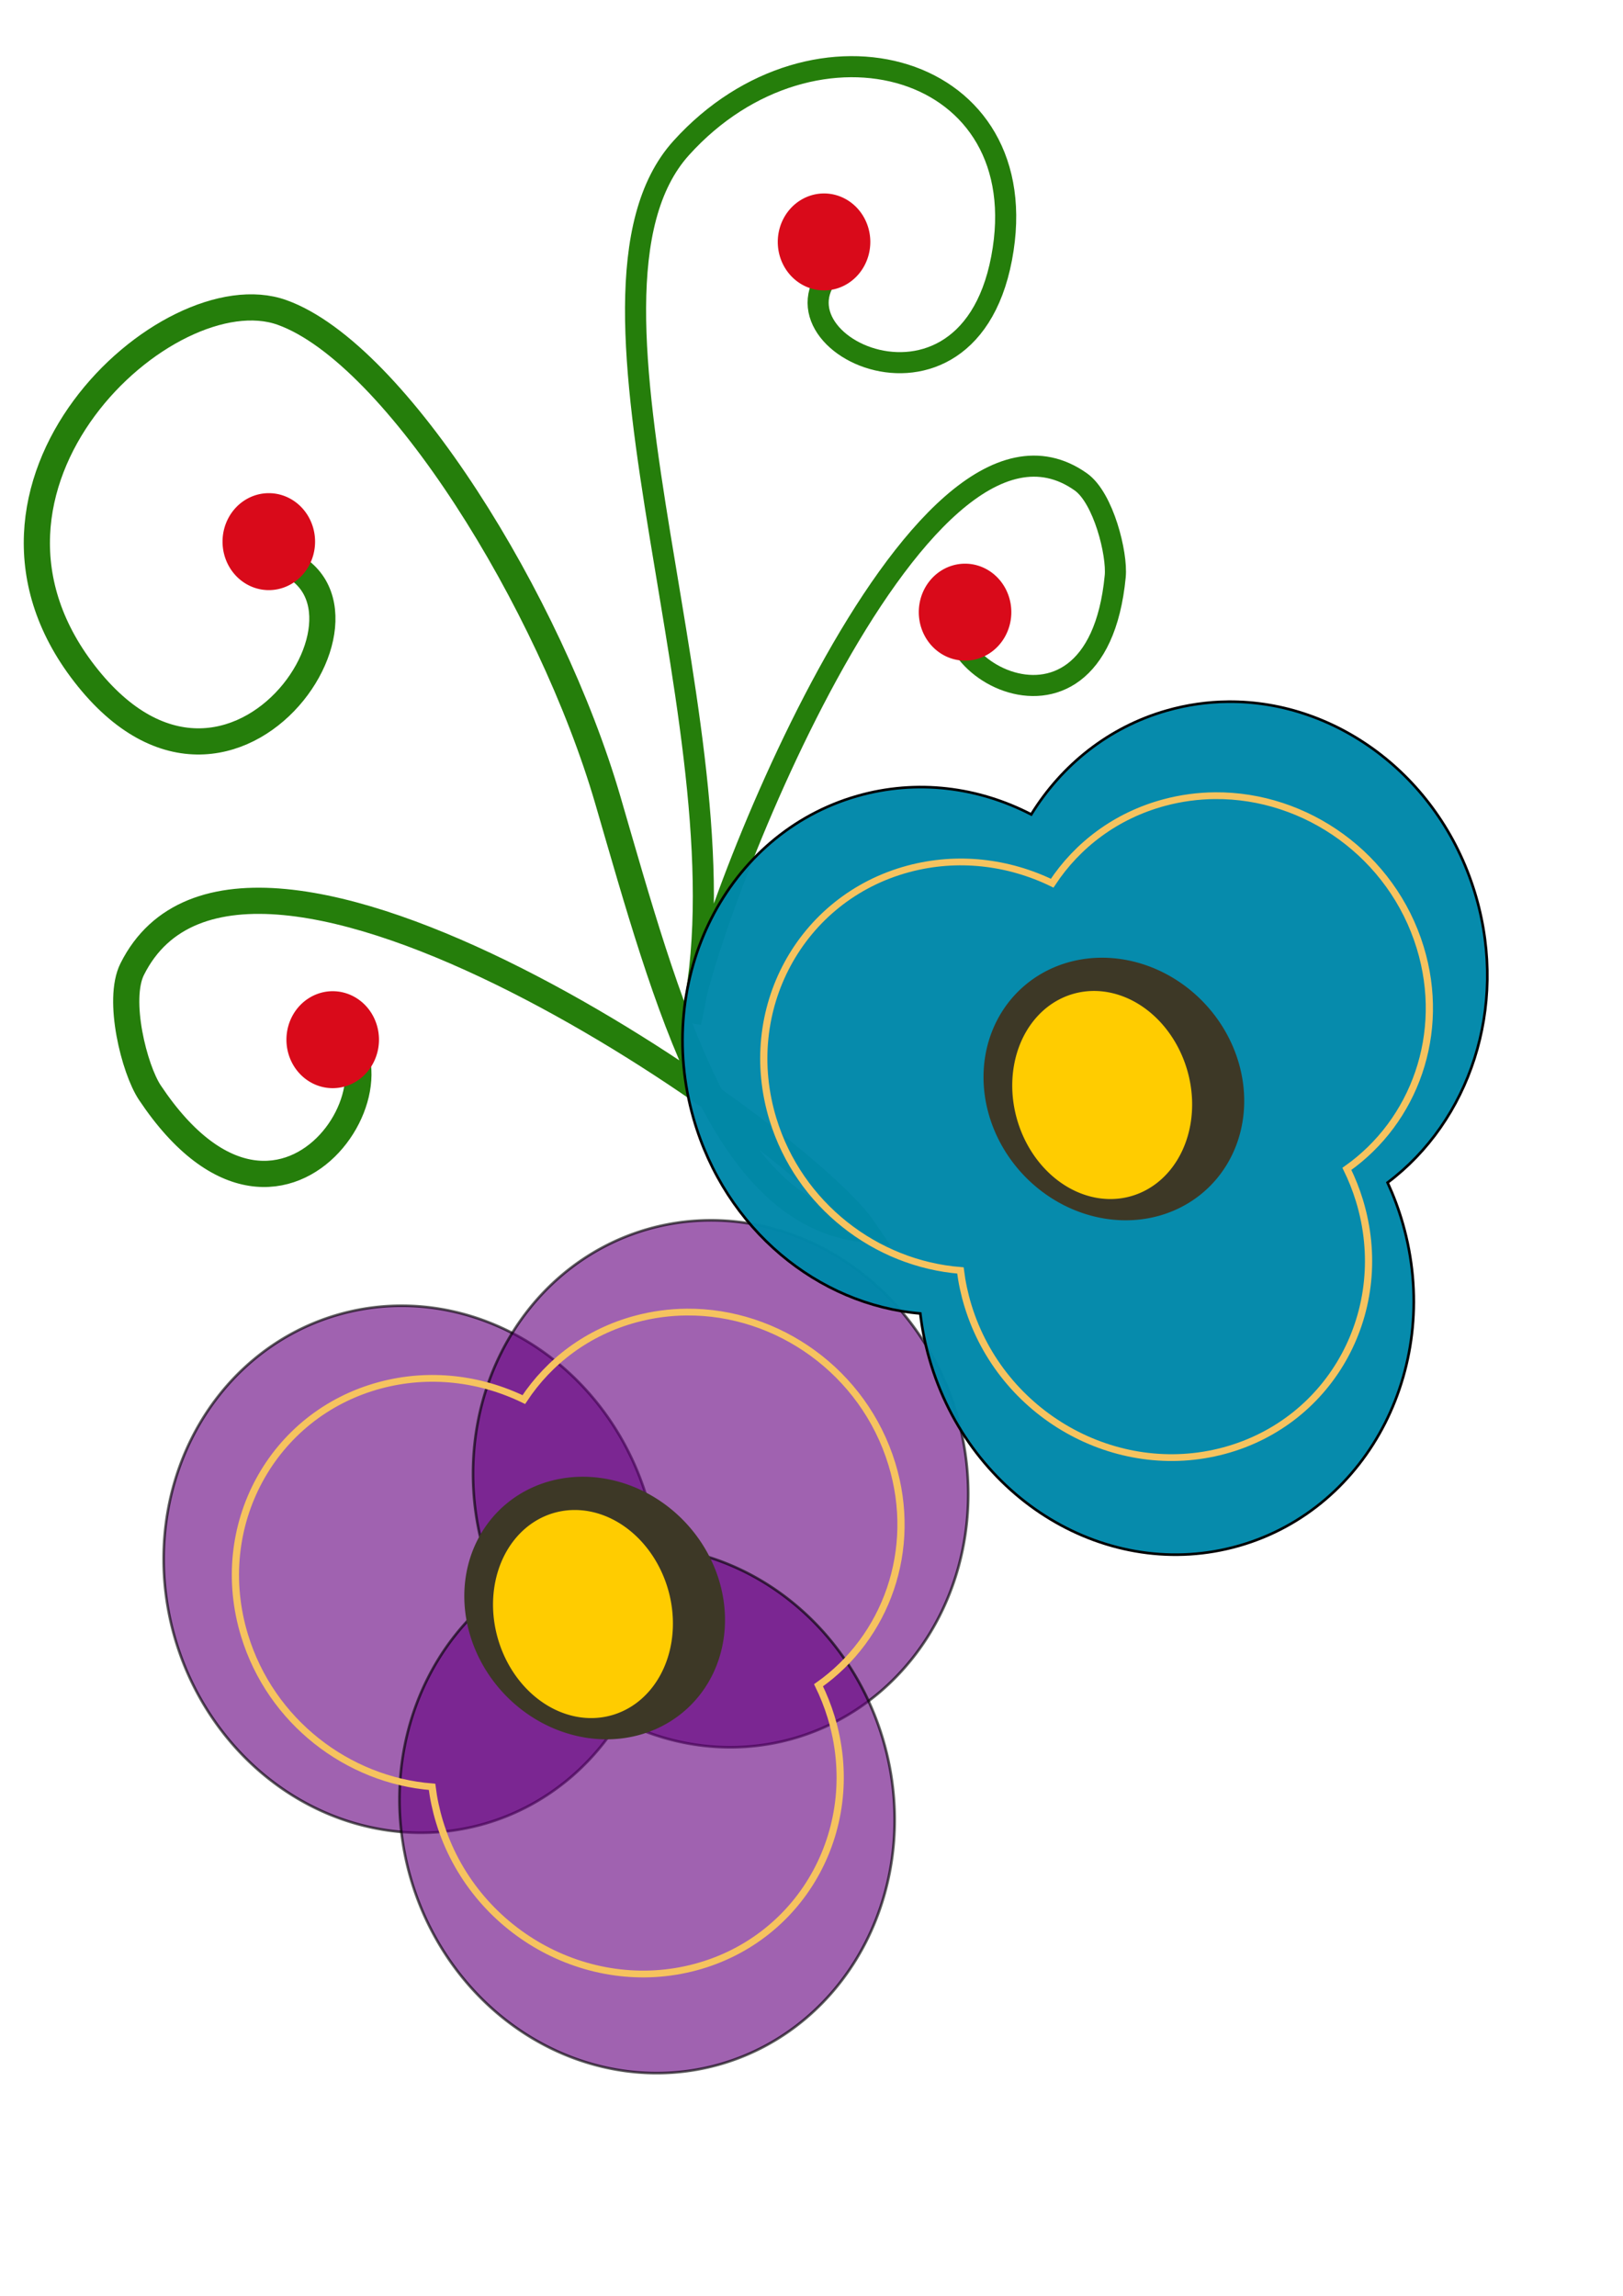
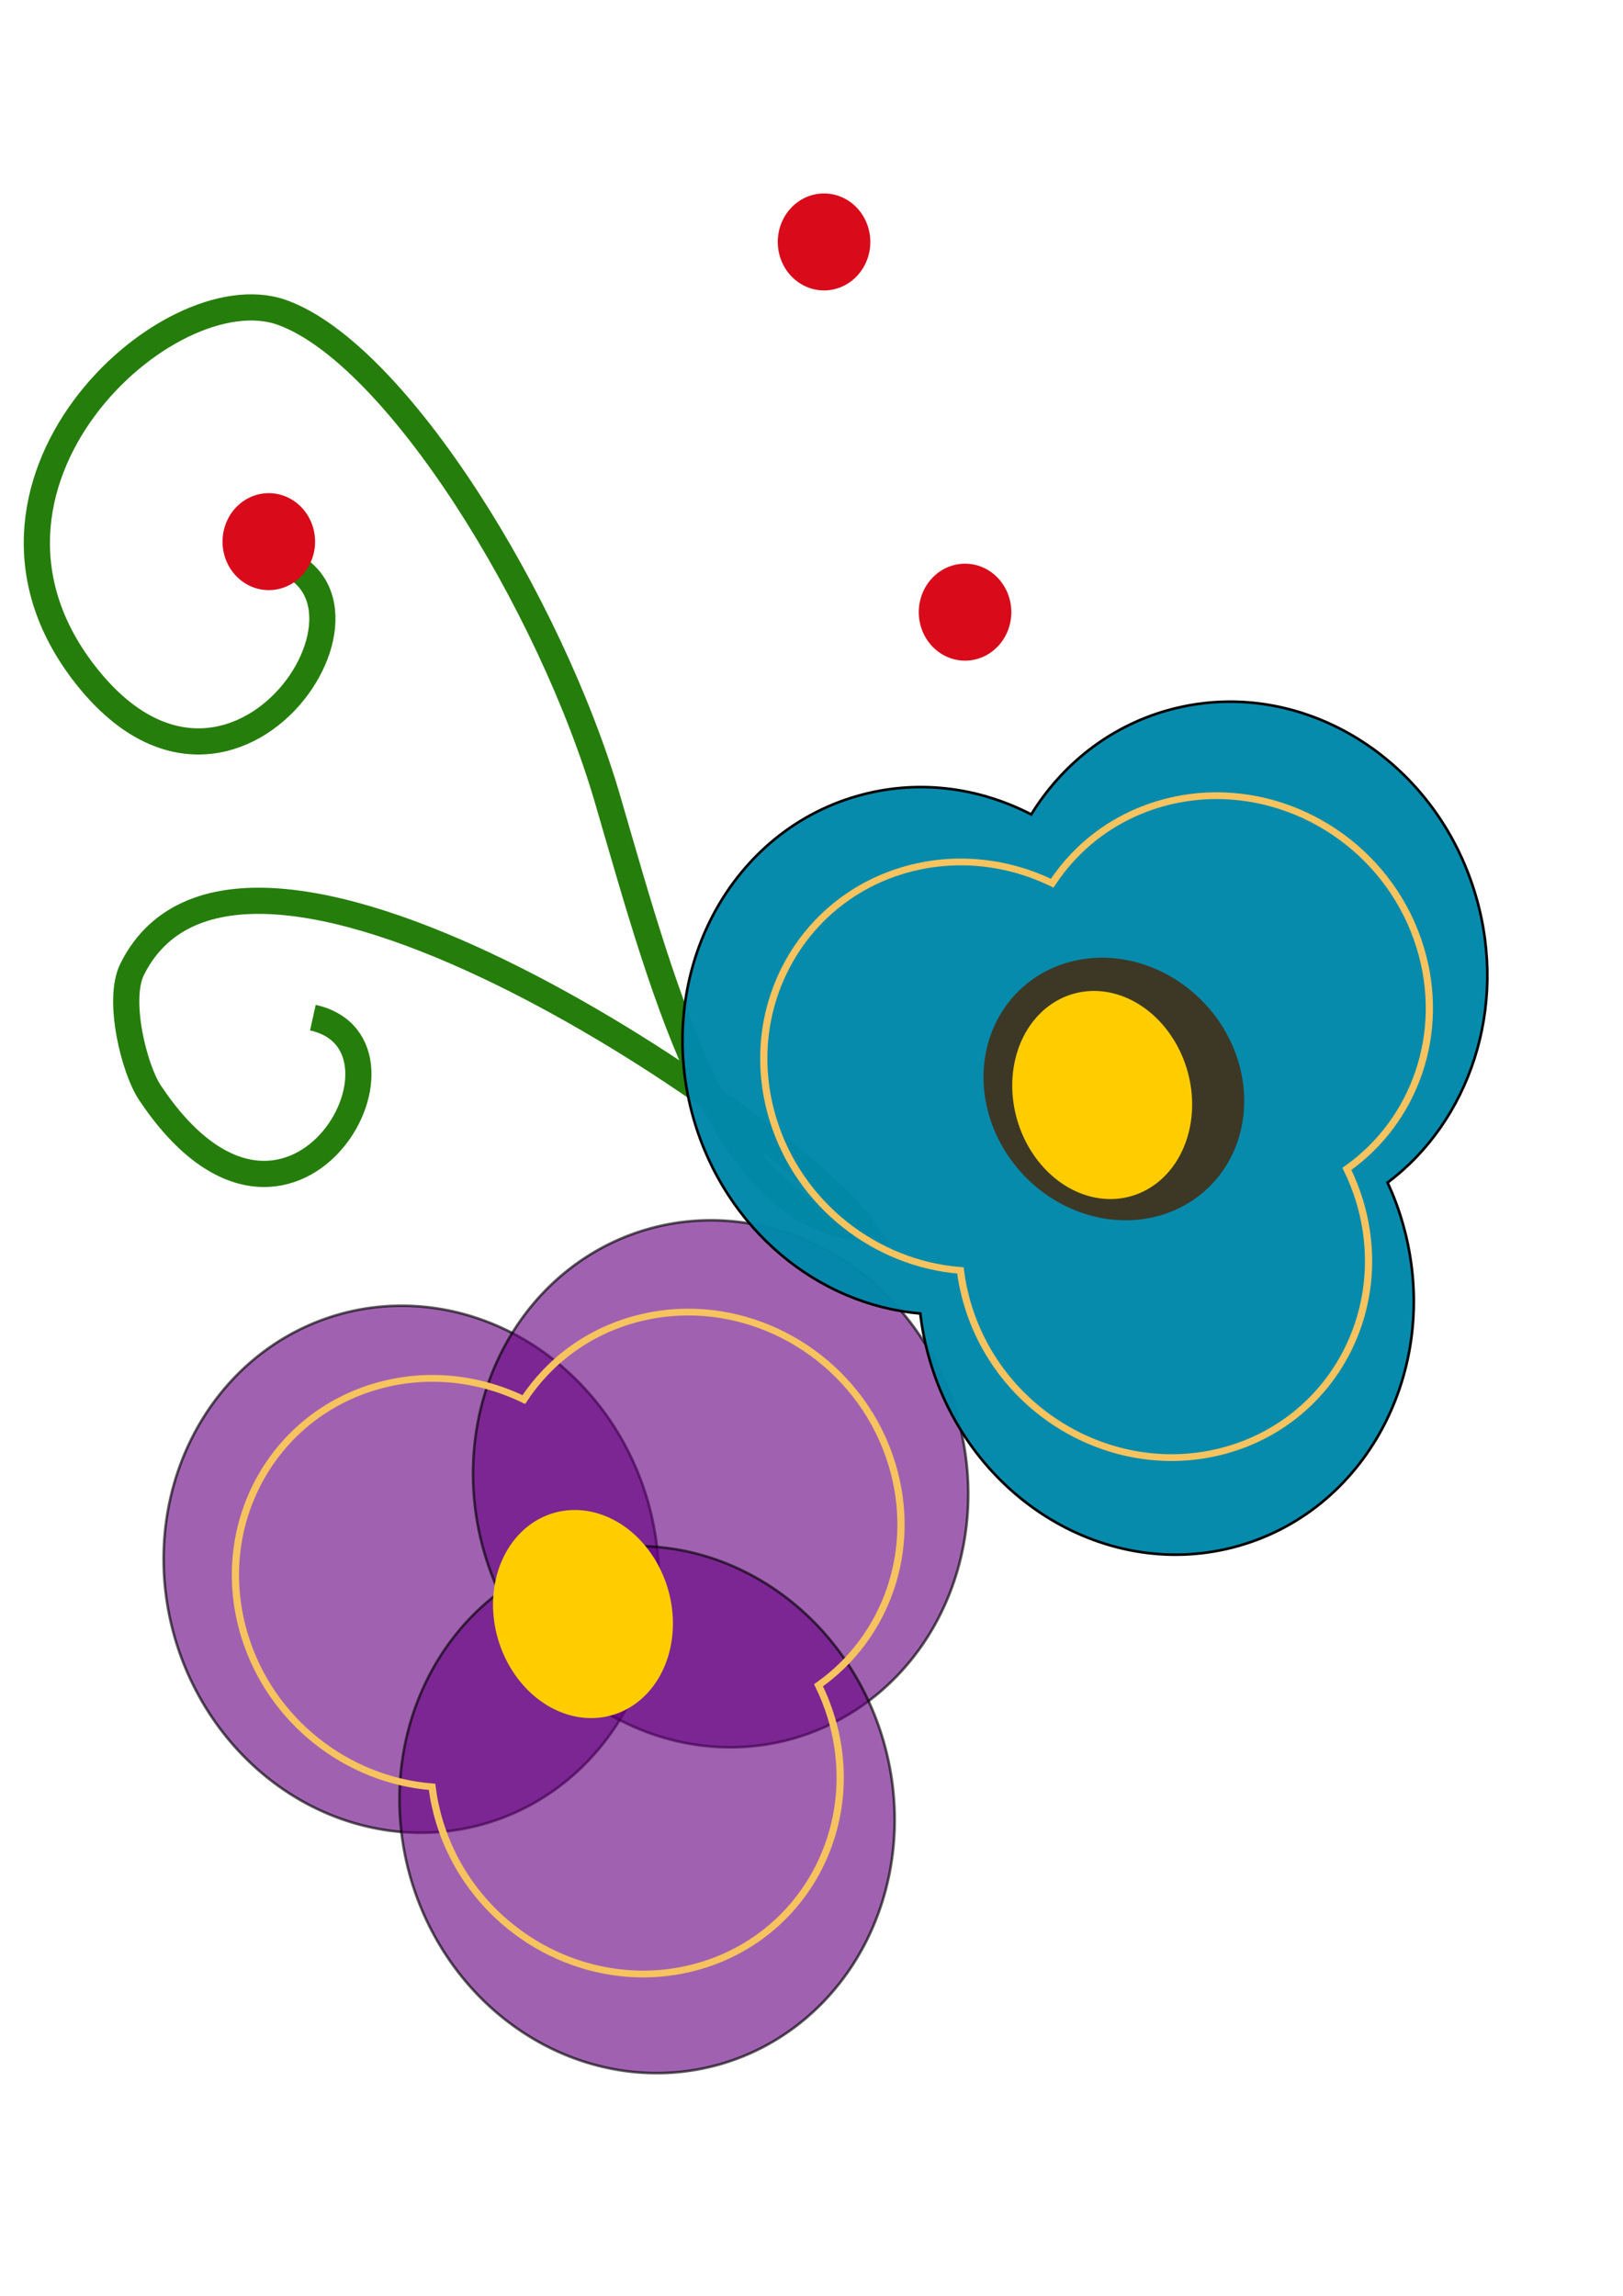
<svg xmlns="http://www.w3.org/2000/svg" xmlns:ns1="http://www.inkscape.org/namespaces/inkscape" xmlns:ns2="http://sodipodi.sourceforge.net/DTD/sodipodi-0.dtd" width="744.094" height="1052.362" id="svg2" version="1.1" ns1:version="0.48.4 r9939" ns2:docname="flowers.svg">
  <defs id="defs4">
    <filter ns1:collect="always" id="filter3825" x="-0.237" width="1.474" y="-0.21" height="1.419">
      <feGaussianBlur ns1:collect="always" stdDeviation="6.488" id="feGaussianBlur3827" />
    </filter>
    <filter color-interpolation-filters="sRGB" ns1:collect="always" id="filter3825-1" x="-0.237" width="1.474" y="-0.21" height="1.419">
      <feGaussianBlur ns1:collect="always" stdDeviation="6.488" id="feGaussianBlur3827-2" />
    </filter>
    <filter color-interpolation-filters="sRGB" ns1:collect="always" id="filter3825-8" x="-0.237" width="1.474" y="-0.21" height="1.419">
      <feGaussianBlur ns1:collect="always" stdDeviation="6.488" id="feGaussianBlur3827-3" />
    </filter>
    <filter color-interpolation-filters="sRGB" ns1:collect="always" id="filter3825-1-3" x="-0.237" width="1.474" y="-0.21" height="1.419">
      <feGaussianBlur ns1:collect="always" stdDeviation="6.488" id="feGaussianBlur3827-2-7" />
    </filter>
    <filter ns1:collect="always" id="filter3987">
      <feGaussianBlur ns1:collect="always" stdDeviation="8.301" id="feGaussianBlur3989" />
    </filter>
    <filter color-interpolation-filters="sRGB" ns1:collect="always" id="filter3987-2">
      <feGaussianBlur ns1:collect="always" stdDeviation="8.301" id="feGaussianBlur3989-3" />
    </filter>
  </defs>
  <ns2:namedview id="base" pagecolor="#ffffff" bordercolor="#666666" borderopacity="1.0" ns1:pageopacity="0.0" ns1:pageshadow="2" ns1:zoom="0.35" ns1:cx="202.8876" ns1:cy="483.79639" ns1:document-units="px" ns1:current-layer="layer1" showgrid="false" ns1:window-width="1018" ns1:window-height="705" ns1:window-x="0" ns1:window-y="0" ns1:window-maximized="1" showguides="true" ns1:guide-bbox="true" />
  <g ns1:label="Layer 1" ns1:groupmode="layer" id="layer1">
-     <path style="fill:none;stroke:#257e0b;stroke-width:9.668;stroke-linecap:butt;stroke-linejoin:miter;stroke-miterlimit:4;stroke-opacity:1;stroke-dasharray:none" d="m 390.734,116.752 c -55.041,33.884 51.459,91.146 68.47,1.655 C 476.216,28.916 373.278,0.293 312.296,67.864 c -60.982,67.571 33.74,272.84 4.366,400.848 4.472,-41.886 103.449,-301.258 178.873,-247.819 10.361,7.341 16.755,32.98 15.76,43.292 -8.922,92.509 -100.934,34.075 -66.087,4.043" id="path3902-4" ns1:connector-curvature="0" ns2:nodetypes="czzcssc" />
    <path style="fill:none;stroke:#257e0b;stroke-width:12;stroke-linecap:butt;stroke-linejoin:miter;stroke-miterlimit:4;stroke-opacity:1;stroke-dasharray:none" d="m 115.157,254.342 c 80.122,4.755 -3.731,144.415 -74.751,56.569 -71.02,-87.847 36.584,-186.422 88.893,-167.685 52.309,18.737 123.079,133.152 149.421,223.69 27.214,93.535 52.564,189.345 117.259,196.534 C 366.562,520.285 111.938,341.594 60.609,444.25 c -7.051,14.102 0.955,45.879 8.081,56.569 63.927,95.891 130.5,-21.957 74.751,-34.345" id="path3902" ns1:connector-curvature="0" ns2:nodetypes="czzscssc" />
    <path ns2:type="arc" style="opacity:0.629;fill:#660080;fill-opacity:0.976;fill-rule:evenodd;stroke:#000000;stroke-width:1.2;stroke-miterlimit:4;stroke-opacity:1;stroke-dasharray:none" id="path2985" ns2:cx="244.28572" ns2:cy="399.50504" ns2:rx="112.85714" ns2:ry="121.42857" d="m 357.143,399.505 a 112.857,121.429 0 1 1 -225.714,0 112.857,121.429 0 1 1 225.714,0 z" transform="matrix(0.961,-0.276,0.276,0.961,-156.471,402.816)" />
    <path transform="matrix(0.961,-0.276,0.276,0.961,-14.631,363.646)" ns2:type="arc" style="opacity:0.629;fill:#660080;fill-opacity:0.976;fill-rule:evenodd;stroke:#000000;stroke-width:1.2;stroke-miterlimit:4;stroke-opacity:1;stroke-dasharray:none" id="path2985-5" ns2:cx="244.28572" ns2:cy="399.50504" ns2:rx="112.85714" ns2:ry="121.42857" d="m 357.143,399.505 a 112.857,121.429 0 1 1 -225.714,0 112.857,121.429 0 1 1 225.714,0 z" />
    <path transform="matrix(0.961,-0.276,0.276,0.961,-48.354,513.005)" ns2:type="arc" style="opacity:0.629;fill:#660080;fill-opacity:0.976;fill-rule:evenodd;stroke:#000000;stroke-width:1.2;stroke-miterlimit:4;stroke-opacity:1;stroke-dasharray:none" id="path2985-54" ns2:cx="244.28572" ns2:cy="399.50504" ns2:rx="112.85714" ns2:ry="121.42857" d="m 357.143,399.505 a 112.857,121.429 0 1 1 -225.714,0 112.857,121.429 0 1 1 225.714,0 z" />
-     <path ns2:type="arc" style="fill:#3d3826;fill-opacity:1;fill-rule:evenodd;stroke:none;filter:url(#filter3825-1)" id="path3031-6" ns2:cx="-224.28572" ns2:cy="566.64789" ns2:rx="32.857143" ns2:ry="37.142857" d="m -191.429,566.648 a 32.857,37.143 0 1 1 -65.714,0 32.857,37.143 0 1 1 65.714,0 z" transform="matrix(1.722,-0.43,0.518,1.575,365.327,-251.817)" />
    <path ns2:type="arc" style="fill:#ffcc00;fill-opacity:1;fill-rule:evenodd;stroke:none;filter:url(#filter3825)" id="path3031" ns2:cx="-224.28572" ns2:cy="566.64789" ns2:rx="32.857143" ns2:ry="37.142857" d="m -191.429,566.648 a 32.857,37.143 0 1 1 -65.714,0 32.857,37.143 0 1 1 65.714,0 z" transform="matrix(1.188,-0.341,0.358,1.248,330.868,-43.809)" />
    <path style="opacity:1;fill:#0088aa;fill-opacity:0.976;fill-rule:evenodd;stroke:#000000;stroke-width:1.2;stroke-miterlimit:4;stroke-opacity:1;stroke-dasharray:none" d="m 563.04,321.638 c -9.354,0.085 -18.826,1.41 -28.188,4.094 -26.67,7.644 -48.094,25.002 -62.062,47.594 -24.251,-12.534 -52.4,-16.286 -79.781,-8.438 -59.917,17.174 -93.51,83.377 -75.031,147.844 14.572,50.84 57.191,85.415 103.938,89.344 0.814,6.924 2.196,13.896 4.188,20.844 18.478,64.467 82.052,102.799 141.969,85.625 59.917,-17.174 93.51,-83.345 75.031,-147.812 -1.861,-6.491 -4.213,-12.725 -6.938,-18.656 37.451,-28.125 55.207,-79.956 40.656,-130.719 -15.591,-54.394 -63.272,-90.177 -113.781,-89.719 z" id="path2985-4" ns1:connector-curvature="0" />
    <path ns2:type="arc" style="fill:#3d3826;fill-opacity:1;fill-rule:evenodd;stroke:none;filter:url(#filter3825-1-3)" id="path3031-6-4" ns2:cx="-224.28572" ns2:cy="566.64789" ns2:rx="32.857143" ns2:ry="37.142857" d="m -191.429,566.648 a 32.857,37.143 0 1 1 -65.714,0 32.857,37.143 0 1 1 65.714,0 z" transform="matrix(1.722,-0.43,0.518,1.575,603.371,-489.733)" />
    <path ns2:type="arc" style="fill:#ffcc00;fill-opacity:1;fill-rule:evenodd;stroke:none;filter:url(#filter3825-8)" id="path3031-9" ns2:cx="-224.28572" ns2:cy="566.64789" ns2:rx="32.857143" ns2:ry="37.142857" d="m -191.429,566.648 a 32.857,37.143 0 1 1 -65.714,0 32.857,37.143 0 1 1 65.714,0 z" transform="matrix(1.188,-0.341,0.358,1.248,568.912,-281.726)" />
-     <path ns2:type="arc" style="fill:#d90a1a;fill-opacity:1;stroke:none" id="path3923" ns2:cx="-394.96964" ns2:cy="500.81888" ns2:rx="21.213203" ns2:ry="22.223356" d="m -373.756,500.819 a 21.213,22.223 0 1 1 -42.426,0 21.213,22.223 0 1 1 42.426,0 z" transform="translate(547.503,-24.244)" />
    <path ns2:type="arc" style="fill:#d90a1a;fill-opacity:1;stroke:none" id="path3923-8" ns2:cx="-394.96964" ns2:cy="500.81888" ns2:rx="21.213203" ns2:ry="22.223356" d="m -373.756,500.819 a 21.213,22.223 0 1 1 -42.426,0 21.213,22.223 0 1 1 42.426,0 z" transform="translate(518.208,-252.538)" />
    <path ns2:type="arc" style="fill:#d90a1a;fill-opacity:1;stroke:none" id="path3923-0" ns2:cx="-394.96964" ns2:cy="500.81888" ns2:rx="21.213203" ns2:ry="22.223356" d="m -373.756,500.819 a 21.213,22.223 0 1 1 -42.426,0 21.213,22.223 0 1 1 42.426,0 z" transform="translate(772.767,-389.919)" />
    <path ns2:type="arc" style="fill:#d90a1a;fill-opacity:1;stroke:none" id="path3923-4" ns2:cx="-394.96964" ns2:cy="500.81888" ns2:rx="21.213203" ns2:ry="22.223356" d="m -373.756,500.819 a 21.213,22.223 0 1 1 -42.426,0 21.213,22.223 0 1 1 42.426,0 z" transform="translate(837.416,-220.213)" />
    <path style="fill:none;stroke:#f6c35f;stroke-width:4;stroke-miterlimit:4;stroke-opacity:1;stroke-dasharray:none;filter:url(#filter3987)" d="m 564.213,364.003 c -9.354,0.085 -18.826,1.41 -28.188,4.094 -26.67,7.644 -48.094,25.002 -62.062,47.594 -24.251,-12.534 -52.4,-16.286 -79.781,-8.438 -59.917,17.174 -93.51,83.377 -75.031,147.844 14.572,50.84 57.191,85.415 103.938,89.344 0.814,6.924 2.196,13.896 4.188,20.844 18.478,64.467 82.052,102.799 141.969,85.625 59.917,-17.174 93.51,-83.345 75.031,-147.812 -1.861,-6.491 -4.213,-12.725 -6.938,-18.656 37.451,-28.125 55.207,-79.956 40.656,-130.719 -15.591,-54.394 -63.272,-90.177 -113.781,-89.719 z" id="path2985-4-0" ns1:connector-curvature="0" transform="matrix(0.827,0,0,0.776,90.425,82.26)" />
    <path style="fill:none;stroke:#f6c35f;stroke-width:4;stroke-miterlimit:4;stroke-opacity:1;stroke-dasharray:none;filter:url(#filter3987-2)" d="m 564.213,364.003 c -9.354,0.085 -18.826,1.41 -28.188,4.094 -26.67,7.644 -48.094,25.002 -62.062,47.594 -24.251,-12.534 -52.4,-16.286 -79.781,-8.438 -59.917,17.174 -93.51,83.377 -75.031,147.844 14.572,50.84 57.191,85.415 103.938,89.344 0.814,6.924 2.196,13.896 4.188,20.844 18.478,64.467 82.052,102.799 141.969,85.625 59.917,-17.174 93.51,-83.345 75.031,-147.812 -1.861,-6.491 -4.213,-12.725 -6.938,-18.656 37.451,-28.125 55.207,-79.956 40.656,-130.719 -15.591,-54.394 -63.272,-90.177 -113.781,-89.719 z" id="path2985-4-0-6" ns1:connector-curvature="0" transform="matrix(0.827,0,0,0.776,-151.813,318.969)" />
  </g>
</svg>